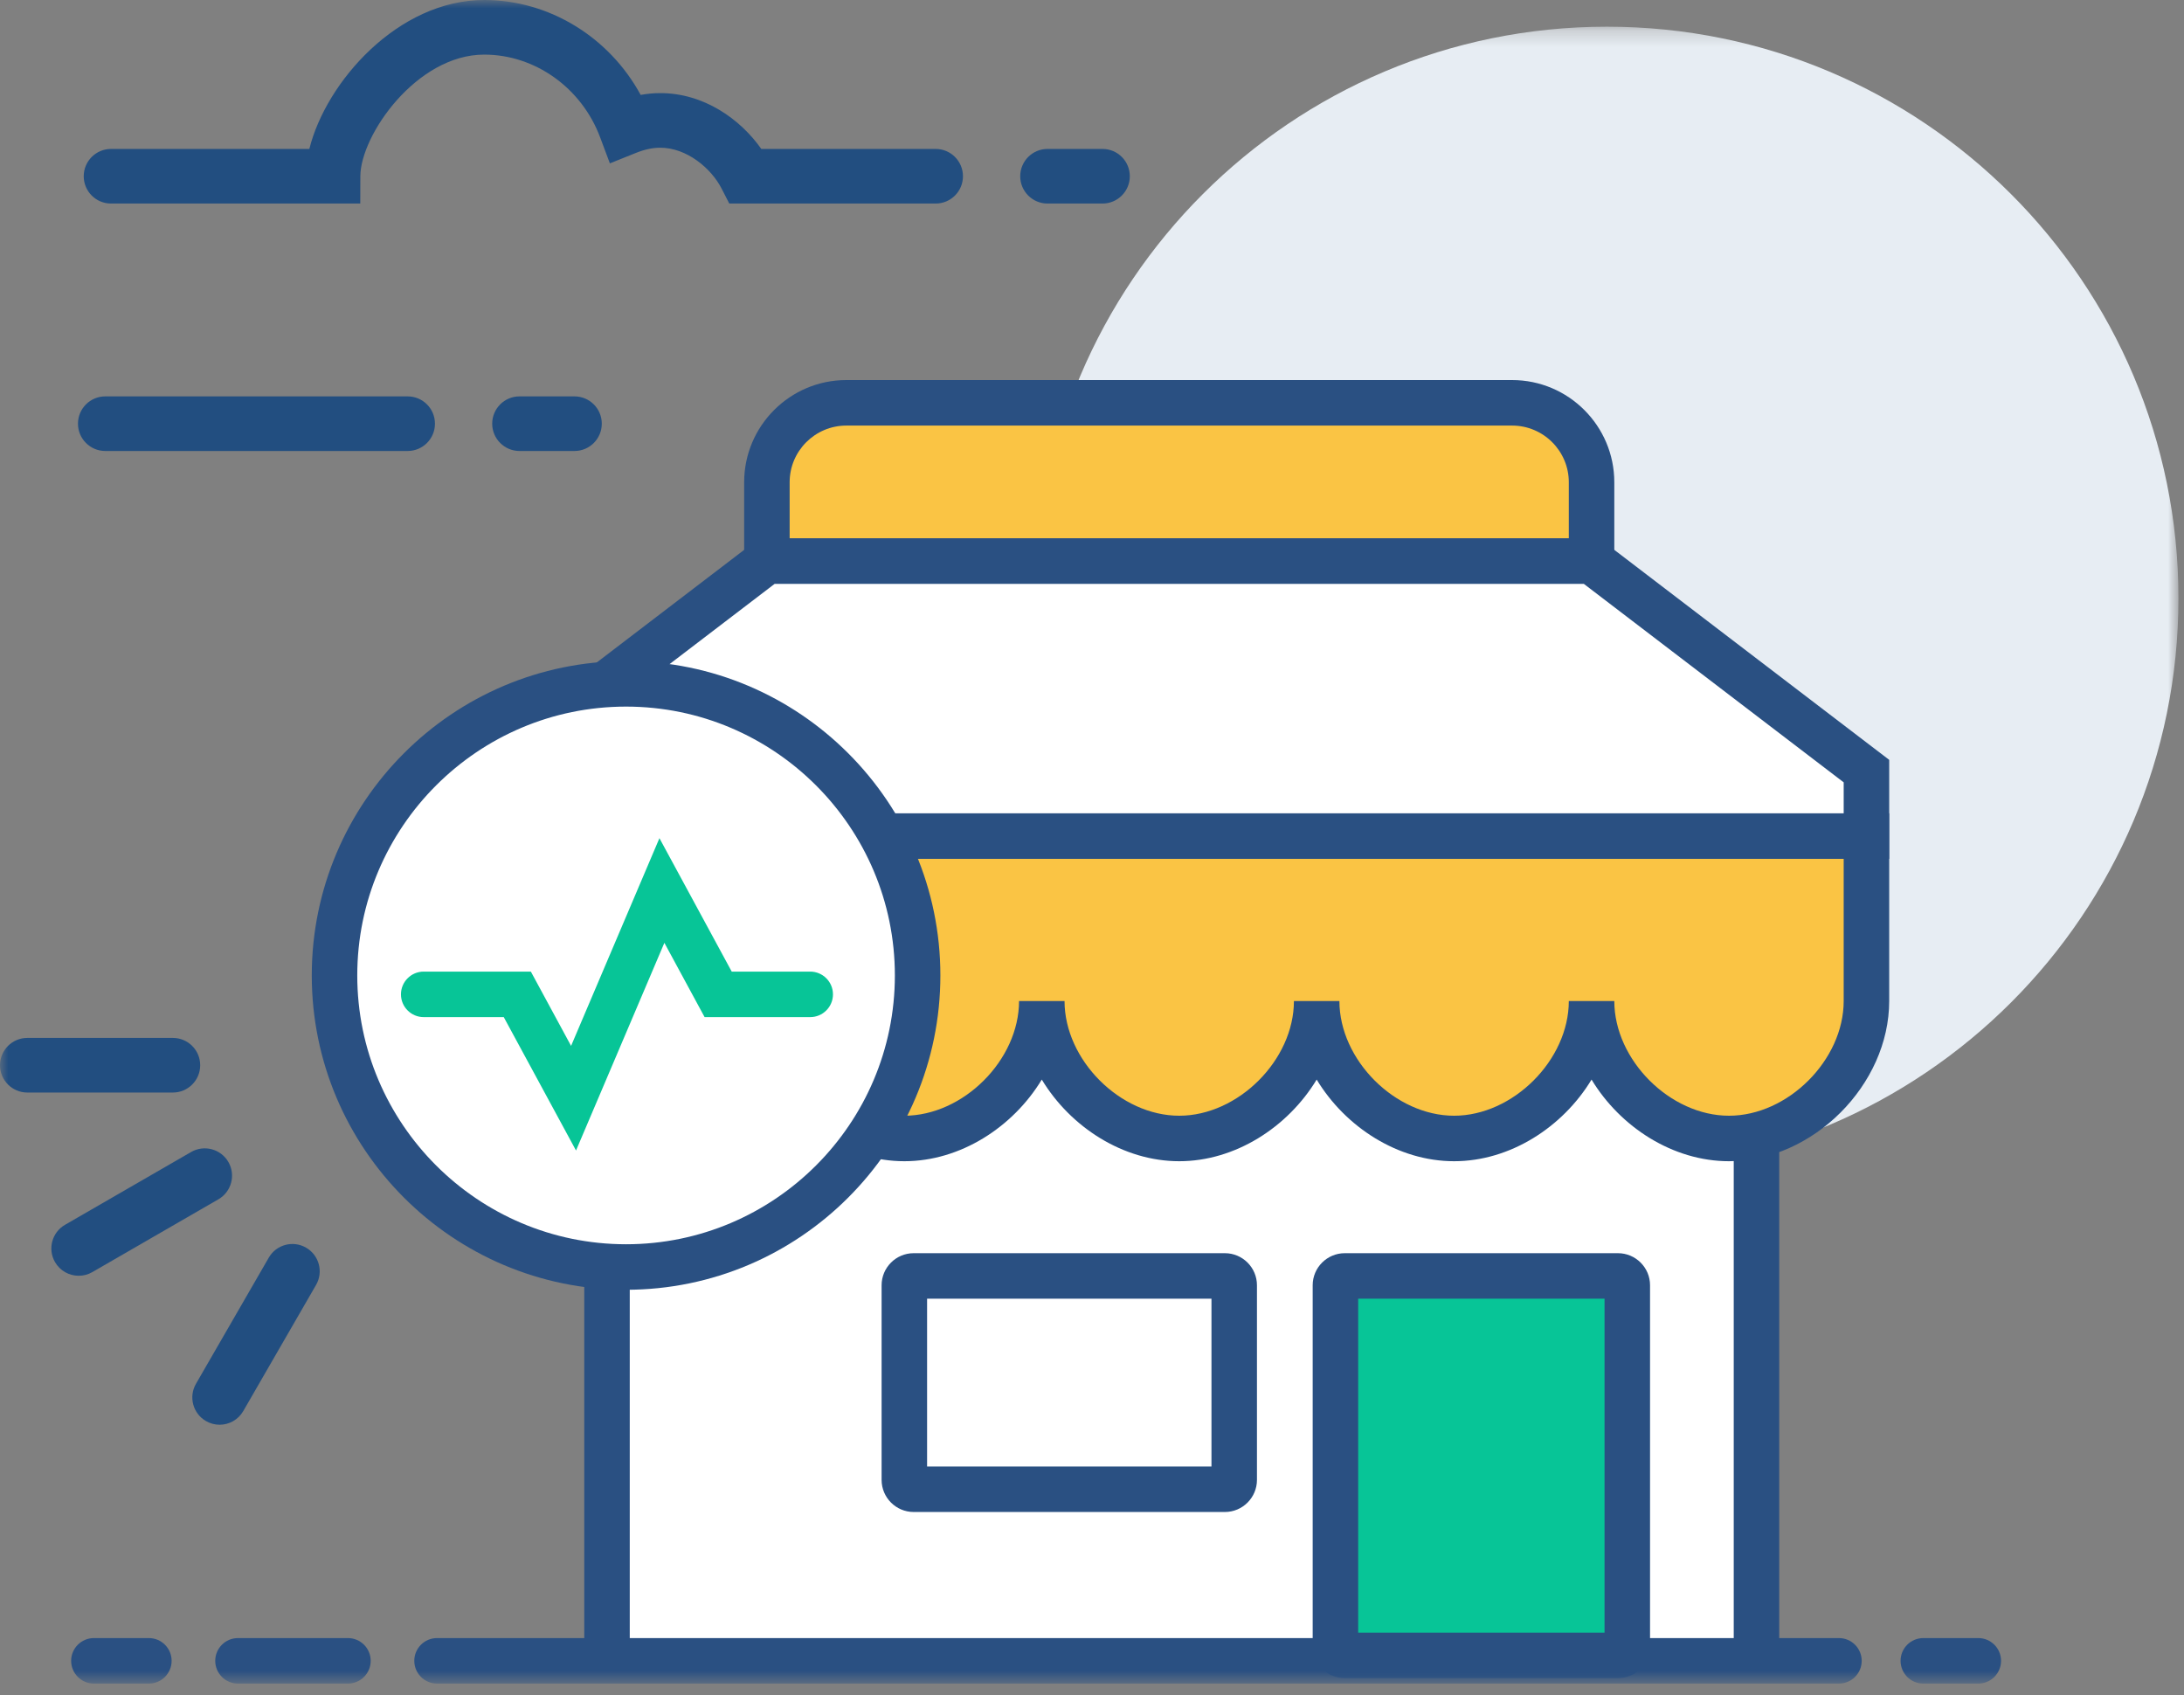
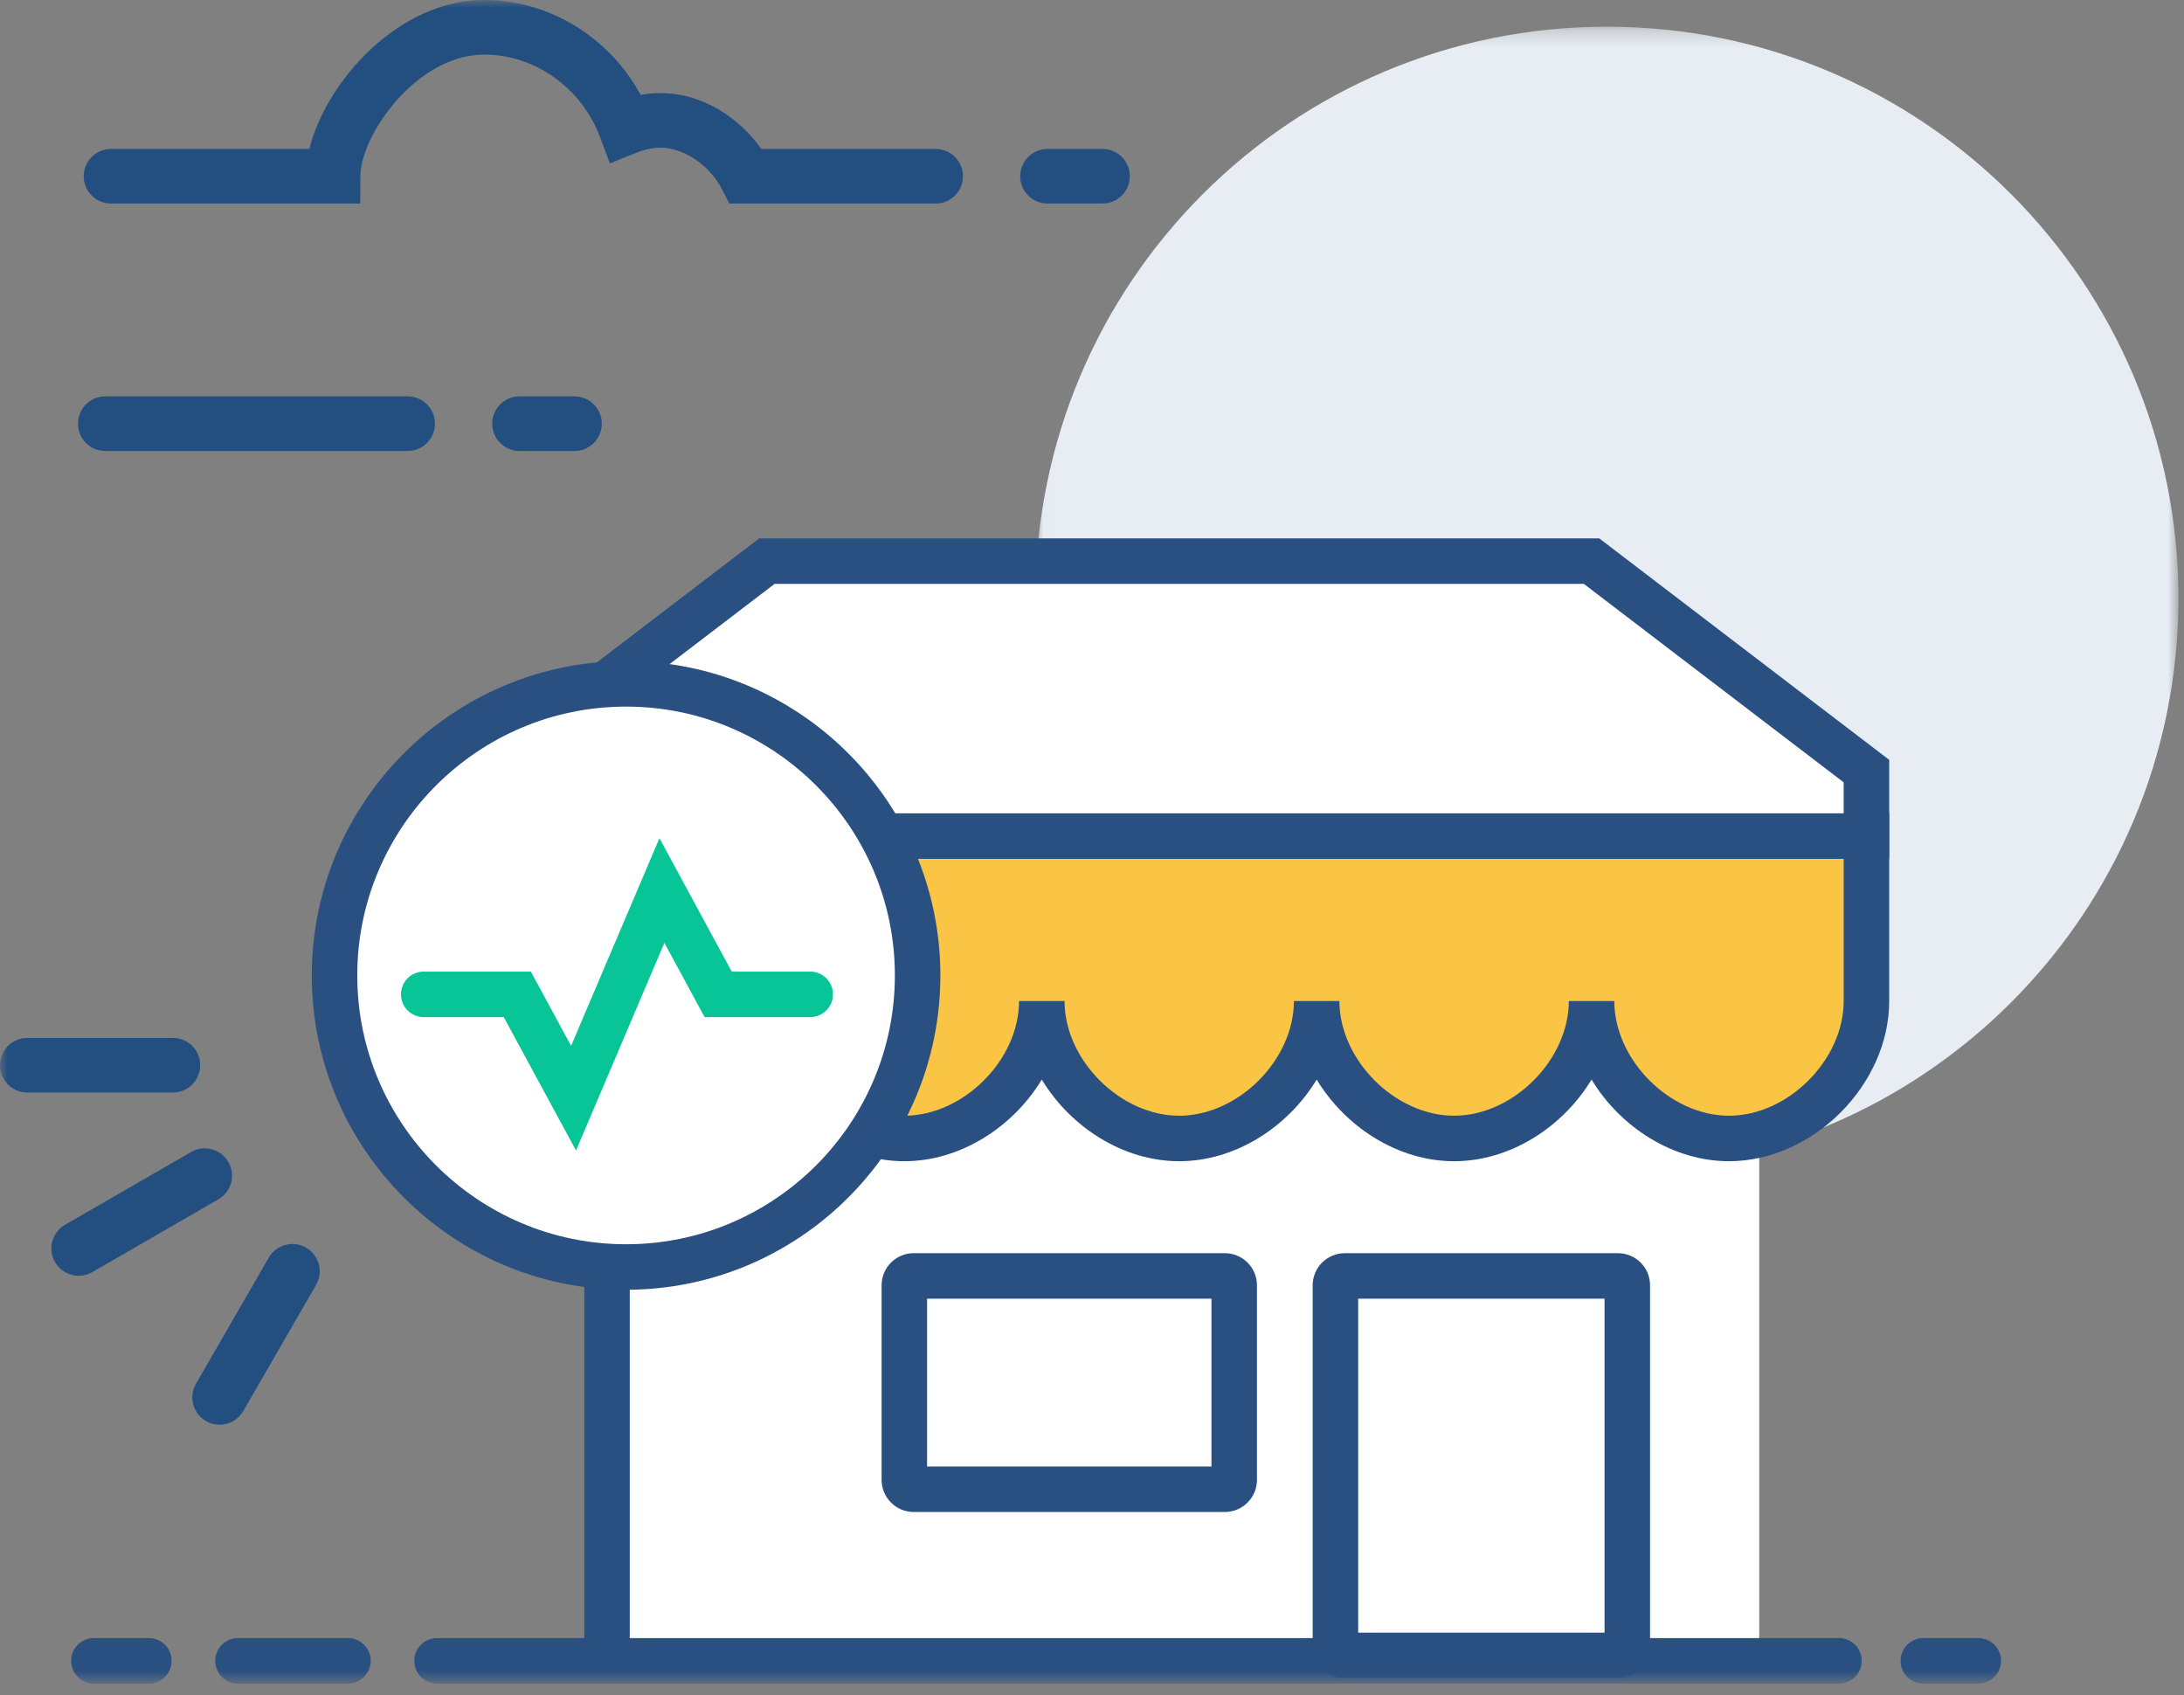
<svg xmlns="http://www.w3.org/2000/svg" xmlns:xlink="http://www.w3.org/1999/xlink" width="134px" height="104px" viewBox="0 0 134 104" version="1.1">
  <rect x="0" y="0" width="134" height="104" fill="#808080" stroke="none" />
  <title>Diagnose practice</title>
  <desc>Created with Sketch.</desc>
  <defs>
    <polygon id="path-1" points="0.018 0.25 70.149 0.25 70.149 70.383 0.018 70.383" />
    <polygon id="path-3" points="0 103.283 133.659 103.283 133.659 0 0 0" />
  </defs>
  <g id="Page-1" stroke="none" stroke-width="1" fill="none" fill-rule="evenodd">
    <g id="Icons/01-Primary/Diagnose-practice" transform="translate(-17, -23)">
      <g id="Diagnose-practice" transform="translate(17, 23)">
        <g id="Pop-shapes" transform="translate(63.51, 1.387)">
          <mask id="mask-2" fill="white">
            <use xlink:href="#path-1" />
          </mask>
          <g id="Clip-2" />
          <path d="M35.083,0.25 C54.45,0.25 70.149,15.95 70.149,35.317 C70.149,54.683 54.45,70.383 35.083,70.383 C15.717,70.383 0.018,54.683 0.018,35.317 C0.018,15.95 15.717,0.25 35.083,0.25" id="Fill-1" fill="#E7EDF3" mask="url(#mask-2)" />
        </g>
        <g id="Group-36">
          <mask id="mask-4" fill="white">
            <use xlink:href="#path-3" />
          </mask>
          <g id="Clip-5" />
          <polygon id="Fill-4" fill="#FFFFFF" mask="url(#mask-4)" points="37.937 100.513 107.937 100.513 107.937 63.513 37.937 63.513" />
          <path d="M112.829,103.283 L26.815,103.283 C26.043,103.283 25.419,102.658 25.419,101.887 C25.419,101.117 26.043,100.492 26.815,100.492 L112.829,100.492 C113.6,100.492 114.225,101.117 114.225,101.887 C114.225,102.658 113.6,103.283 112.829,103.283" id="Fill-6" fill="#2A5082" mask="url(#mask-4)" />
          <polygon id="Fill-7" fill="#BCC0C4" mask="url(#mask-4)" points="99.337 51.29 95.964 51.29 95.964 48.528 87.531 38.408 87.531 34.424 90.904 34.424 90.904 37.187 99.337 47.306" />
          <polygon id="Fill-8" fill="#BCC0C4" mask="url(#mask-4)" points="82.471 51.29 79.098 51.29 79.098 48.191 75.725 38.071 75.725 34.424 79.098 34.424 79.098 37.524 82.471 47.643" />
          <polygon id="Fill-9" fill="#BCC0C4" mask="url(#mask-4)" points="48.74 51.29 45.367 51.29 45.367 47.306 53.8 37.187 53.8 34.424 57.173 34.424 57.173 38.408 48.74 48.528" />
          <polygon id="Fill-10" fill="#BCC0C4" mask="url(#mask-4)" points="65.606 51.29 62.232 51.29 62.232 47.643 65.605 37.524 65.605 34.424 68.979 34.424 68.979 38.071 65.606 48.191" />
          <path d="M57.408,12.487 L44.745,12.487 L44.278,11.576 C43.639,10.327 42.139,9.062 40.509,9.062 C40.039,9.062 39.548,9.167 39.01,9.384 L37.419,10.022 L36.818,8.417 C35.681,5.386 32.824,3.35 29.709,3.35 C25.56,3.35 22.115,8.294 22.109,10.817 L22.104,12.487 L6.812,12.487 C5.887,12.487 5.137,11.738 5.137,10.812 C5.137,9.887 5.887,9.137 6.812,9.137 L18.98,9.137 C20.001,5.023 24.426,-0 29.709,-0 C33.701,-0 37.39,2.287 39.308,5.823 C39.713,5.749 40.114,5.712 40.509,5.712 C43.196,5.712 45.431,7.317 46.709,9.137 L57.408,9.137 C58.333,9.137 59.083,9.887 59.083,10.812 C59.083,11.738 58.333,12.487 57.408,12.487" id="Fill-11" fill="#224E80" mask="url(#mask-4)" />
          <path d="M25.012,27.667 L6.459,27.667 C5.534,27.667 4.784,26.917 4.784,25.992 C4.784,25.066 5.534,24.317 6.459,24.317 L25.012,24.317 C25.937,24.317 26.687,25.066 26.687,25.992 C26.687,26.917 25.937,27.667 25.012,27.667" id="Fill-12" fill="#224E80" mask="url(#mask-4)" />
-           <polygon id="Fill-13" fill="#2A5082" mask="url(#mask-4)" points="106.374 101.887 109.165 101.887 109.165 52.977 106.374 52.977" />
          <polygon id="Fill-14" fill="#2A5082" mask="url(#mask-4)" points="35.847 101.887 38.639 101.887 38.639 52.977 35.847 52.977" />
-           <path d="M47.053,34.424 L97.65,34.424 L97.65,29.624 C97.65,26.911 95.451,24.712 92.738,24.712 L51.965,24.712 C49.253,24.712 47.053,26.911 47.053,29.624 L47.053,34.424 Z" id="Fill-15" fill="#FAC444" mask="url(#mask-4)" />
-           <path d="M48.449,33.028 L96.255,33.028 L96.255,29.585 C96.255,27.668 94.695,26.108 92.777,26.108 L51.926,26.108 C50.009,26.108 48.449,27.668 48.449,29.585 L48.449,33.028 Z M99.046,35.82 L45.658,35.82 L45.658,29.585 C45.658,26.128 48.47,23.316 51.926,23.316 L92.777,23.316 C96.234,23.316 99.046,26.128 99.046,29.585 L99.046,35.82 Z" id="Fill-16" fill="#2A5082" mask="url(#mask-4)" />
          <path d="M30.188,51.29 L30.188,61.41 C30.188,65.783 34.252,69.843 38.621,69.843 C42.989,69.843 47.053,65.783 47.053,61.41 C47.053,65.783 51.118,69.843 55.486,69.843 C59.855,69.843 63.919,65.783 63.919,61.41 C63.919,65.783 67.983,69.843 72.352,69.843 C76.721,69.843 80.784,65.783 80.784,61.41 C80.784,65.783 84.849,69.843 89.217,69.843 C93.586,69.843 97.65,65.783 97.65,61.41 C97.65,65.783 101.715,69.843 106.083,69.843 C110.452,69.843 114.516,65.783 114.516,61.41 L114.516,51.29 L30.188,51.29 Z" id="Fill-17" fill="#FAC444" mask="url(#mask-4)" />
          <path d="M96.255,61.41 L99.046,61.41 C99.046,65.027 102.466,68.447 106.083,68.447 C109.701,68.447 113.12,65.027 113.12,61.41 L113.12,52.686 L31.584,52.686 L31.584,61.41 C31.584,65.027 35.003,68.447 38.621,68.447 C42.238,68.447 45.658,65.027 45.658,61.41 L48.449,61.41 C48.449,65.027 51.869,68.447 55.486,68.447 C59.104,68.447 62.524,65.027 62.524,61.41 L65.315,61.41 C65.315,65.027 68.734,68.447 72.352,68.447 C75.969,68.447 79.389,65.027 79.389,61.41 L82.18,61.41 C82.18,65.027 85.6,68.447 89.217,68.447 C92.835,68.447 96.255,65.027 96.255,61.41 M106.083,71.238 C102.647,71.238 99.418,69.15 97.65,66.229 C95.883,69.15 92.653,71.238 89.217,71.238 C85.782,71.238 82.552,69.15 80.785,66.229 C79.017,69.15 75.787,71.238 72.352,71.238 C68.916,71.238 65.686,69.15 63.919,66.229 C62.152,69.15 58.922,71.238 55.486,71.238 C52.051,71.238 48.821,69.15 47.054,66.229 C45.286,69.15 42.056,71.238 38.621,71.238 C33.477,71.238 28.792,66.553 28.792,61.41 L28.792,49.894 L115.912,49.894 L115.912,61.41 C115.912,66.553 111.227,71.238 106.083,71.238" id="Fill-18" fill="#2A5082" mask="url(#mask-4)" />
          <polygon id="Fill-19" fill="#FFFFFF" mask="url(#mask-4)" points="97.65 34.424 47.054 34.424 30.188 47.305 30.188 51.29 114.516 51.29 114.516 47.305" />
          <path d="M31.583,49.894 L113.12,49.894 L113.12,47.995 L97.178,35.82 L47.526,35.82 L31.583,47.995 L31.583,49.894 Z M115.912,52.686 L28.792,52.686 L28.792,46.615 L46.581,33.028 L98.123,33.028 L115.912,46.615 L115.912,52.686 Z" id="Fill-20" fill="#2A5082" mask="url(#mask-4)" />
          <polygon id="Fill-21" fill="#2A5082" mask="url(#mask-4)" points="45.367 61.41 48.74 61.41 48.74 58.037 45.367 58.037" />
          <path d="M21.348,103.283 L14.602,103.283 C13.831,103.283 13.206,102.658 13.206,101.887 C13.206,101.117 13.831,100.492 14.602,100.492 L21.348,100.492 C22.118,100.492 22.744,101.117 22.744,101.887 C22.744,102.658 22.118,103.283 21.348,103.283" id="Fill-22" fill="#2A5082" mask="url(#mask-4)" />
          <path d="M9.134,103.283 L5.761,103.283 C4.991,103.283 4.365,102.658 4.365,101.887 C4.365,101.117 4.991,100.492 5.761,100.492 L9.134,100.492 C9.905,100.492 10.53,101.117 10.53,101.887 C10.53,102.658 9.905,103.283 9.134,103.283" id="Fill-23" fill="#2A5082" mask="url(#mask-4)" />
-           <path d="M82.959,101.887 L98.849,101.887 C99.118,101.887 99.337,101.669 99.337,101.399 L99.337,78.763 C99.337,78.493 99.118,78.276 98.849,78.276 L82.959,78.276 C82.69,78.276 82.472,78.493 82.472,78.763 L82.472,101.399 C82.472,101.669 82.69,101.887 82.959,101.887" id="Fill-24" fill="#07C597" mask="url(#mask-4)" />
          <path d="M35.248,27.667 L31.874,27.667 C30.95,27.667 30.199,26.917 30.199,25.992 C30.199,25.066 30.95,24.317 31.874,24.317 L35.248,24.317 C36.172,24.317 36.923,25.066 36.923,25.992 C36.923,26.917 36.172,27.667 35.248,27.667" id="Fill-25" fill="#224E80" mask="url(#mask-4)" />
          <path d="M67.645,12.487 L64.271,12.487 C63.346,12.487 62.596,11.738 62.596,10.812 C62.596,9.887 63.346,9.137 64.271,9.137 L67.645,9.137 C68.569,9.137 69.32,9.887 69.32,10.812 C69.32,11.738 68.569,12.487 67.645,12.487" id="Fill-26" fill="#224E80" mask="url(#mask-4)" />
          <path d="M121.379,103.283 L118.006,103.283 C117.235,103.283 116.61,102.658 116.61,101.887 C116.61,101.117 117.235,100.492 118.006,100.492 L121.379,100.492 C122.149,100.492 122.775,101.117 122.775,101.887 C122.775,102.658 122.149,103.283 121.379,103.283" id="Fill-27" fill="#2A5082" mask="url(#mask-4)" />
          <path d="M38.413,41.952 C48.292,41.952 56.301,49.961 56.301,59.84 C56.301,69.72 48.292,77.728 38.413,77.728 C28.534,77.728 20.524,69.72 20.524,59.84 C20.524,49.961 28.534,41.952 38.413,41.952" id="Fill-28" fill="#FFFFFF" mask="url(#mask-4)" />
          <path d="M38.413,43.348 C29.319,43.348 21.92,50.746 21.92,59.84 C21.92,68.934 29.319,76.332 38.413,76.332 C47.507,76.332 54.905,68.934 54.905,59.84 C54.905,50.746 47.507,43.348 38.413,43.348 M38.413,79.124 C27.78,79.124 19.129,70.473 19.129,59.84 C19.129,49.207 27.78,40.556 38.413,40.556 C49.045,40.556 57.697,49.207 57.697,59.84 C57.697,70.473 49.045,79.124 38.413,79.124" id="Fill-29" fill="#2A5082" mask="url(#mask-4)" />
          <path d="M35.342,70.581 L30.908,62.397 L25.996,62.397 C25.226,62.397 24.601,61.772 24.601,61.001 C24.601,60.231 25.226,59.605 25.996,59.605 L32.571,59.605 L35.039,64.163 L40.46,51.42 L44.895,59.605 L49.711,59.605 C50.481,59.605 51.107,60.231 51.107,61.001 C51.107,61.772 50.481,62.397 49.711,62.397 L43.231,62.397 L40.763,57.84 L35.342,70.581 Z" id="Fill-30" fill="#07C597" mask="url(#mask-4)" />
          <path d="M13.474,87.404 C13.19,87.404 12.901,87.331 12.638,87.179 C11.836,86.717 11.562,85.692 12.025,84.89 L16.491,77.153 C16.953,76.352 17.977,76.077 18.779,76.541 C19.58,77.003 19.855,78.027 19.391,78.829 L14.925,86.566 C14.616,87.103 14.052,87.404 13.474,87.404" id="Fill-31" fill="#224E80" mask="url(#mask-4)" />
          <path d="M4.827,78.265 C4.249,78.265 3.686,77.964 3.376,77.428 C2.913,76.626 3.187,75.602 3.989,75.139 L11.725,70.673 C12.526,70.21 13.551,70.486 14.013,71.286 C14.475,72.087 14.201,73.112 13.4,73.574 L5.664,78.041 C5.4,78.193 5.112,78.265 4.827,78.265" id="Fill-32" fill="#224E80" mask="url(#mask-4)" />
          <path d="M10.608,67.024 L1.675,67.024 C0.75,67.024 0,66.274 0,65.349 C0,64.424 0.75,63.674 1.675,63.674 L10.608,63.674 C11.533,63.674 12.283,64.424 12.283,65.349 C12.283,66.274 11.533,67.024 10.608,67.024" id="Fill-33" fill="#224E80" mask="url(#mask-4)" />
          <path d="M56.882,89.965 L74.33,89.965 L74.33,79.671 L56.882,79.671 L56.882,89.965 Z M75.153,92.757 L56.058,92.757 C54.974,92.757 54.091,91.873 54.091,90.788 L54.091,78.847 C54.091,77.763 54.974,76.88 56.058,76.88 L75.153,76.88 C76.238,76.88 77.121,77.763 77.121,78.847 L77.121,90.788 C77.121,91.873 76.238,92.757 75.153,92.757 L75.153,92.757 Z" id="Fill-34" fill="#2A5082" mask="url(#mask-4)" />
          <path d="M83.332,100.159 L98.447,100.159 L98.447,79.671 L83.332,79.671 L83.332,100.159 Z M99.27,102.95 L82.509,102.95 C81.424,102.95 80.54,102.068 80.54,100.982 L80.54,78.847 C80.54,77.763 81.424,76.88 82.509,76.88 L99.27,76.88 C100.356,76.88 101.239,77.763 101.239,78.847 L101.239,100.982 C101.239,102.068 100.356,102.95 99.27,102.95 L99.27,102.95 Z" id="Fill-35" fill="#2A5082" mask="url(#mask-4)" />
        </g>
      </g>
    </g>
  </g>
</svg>